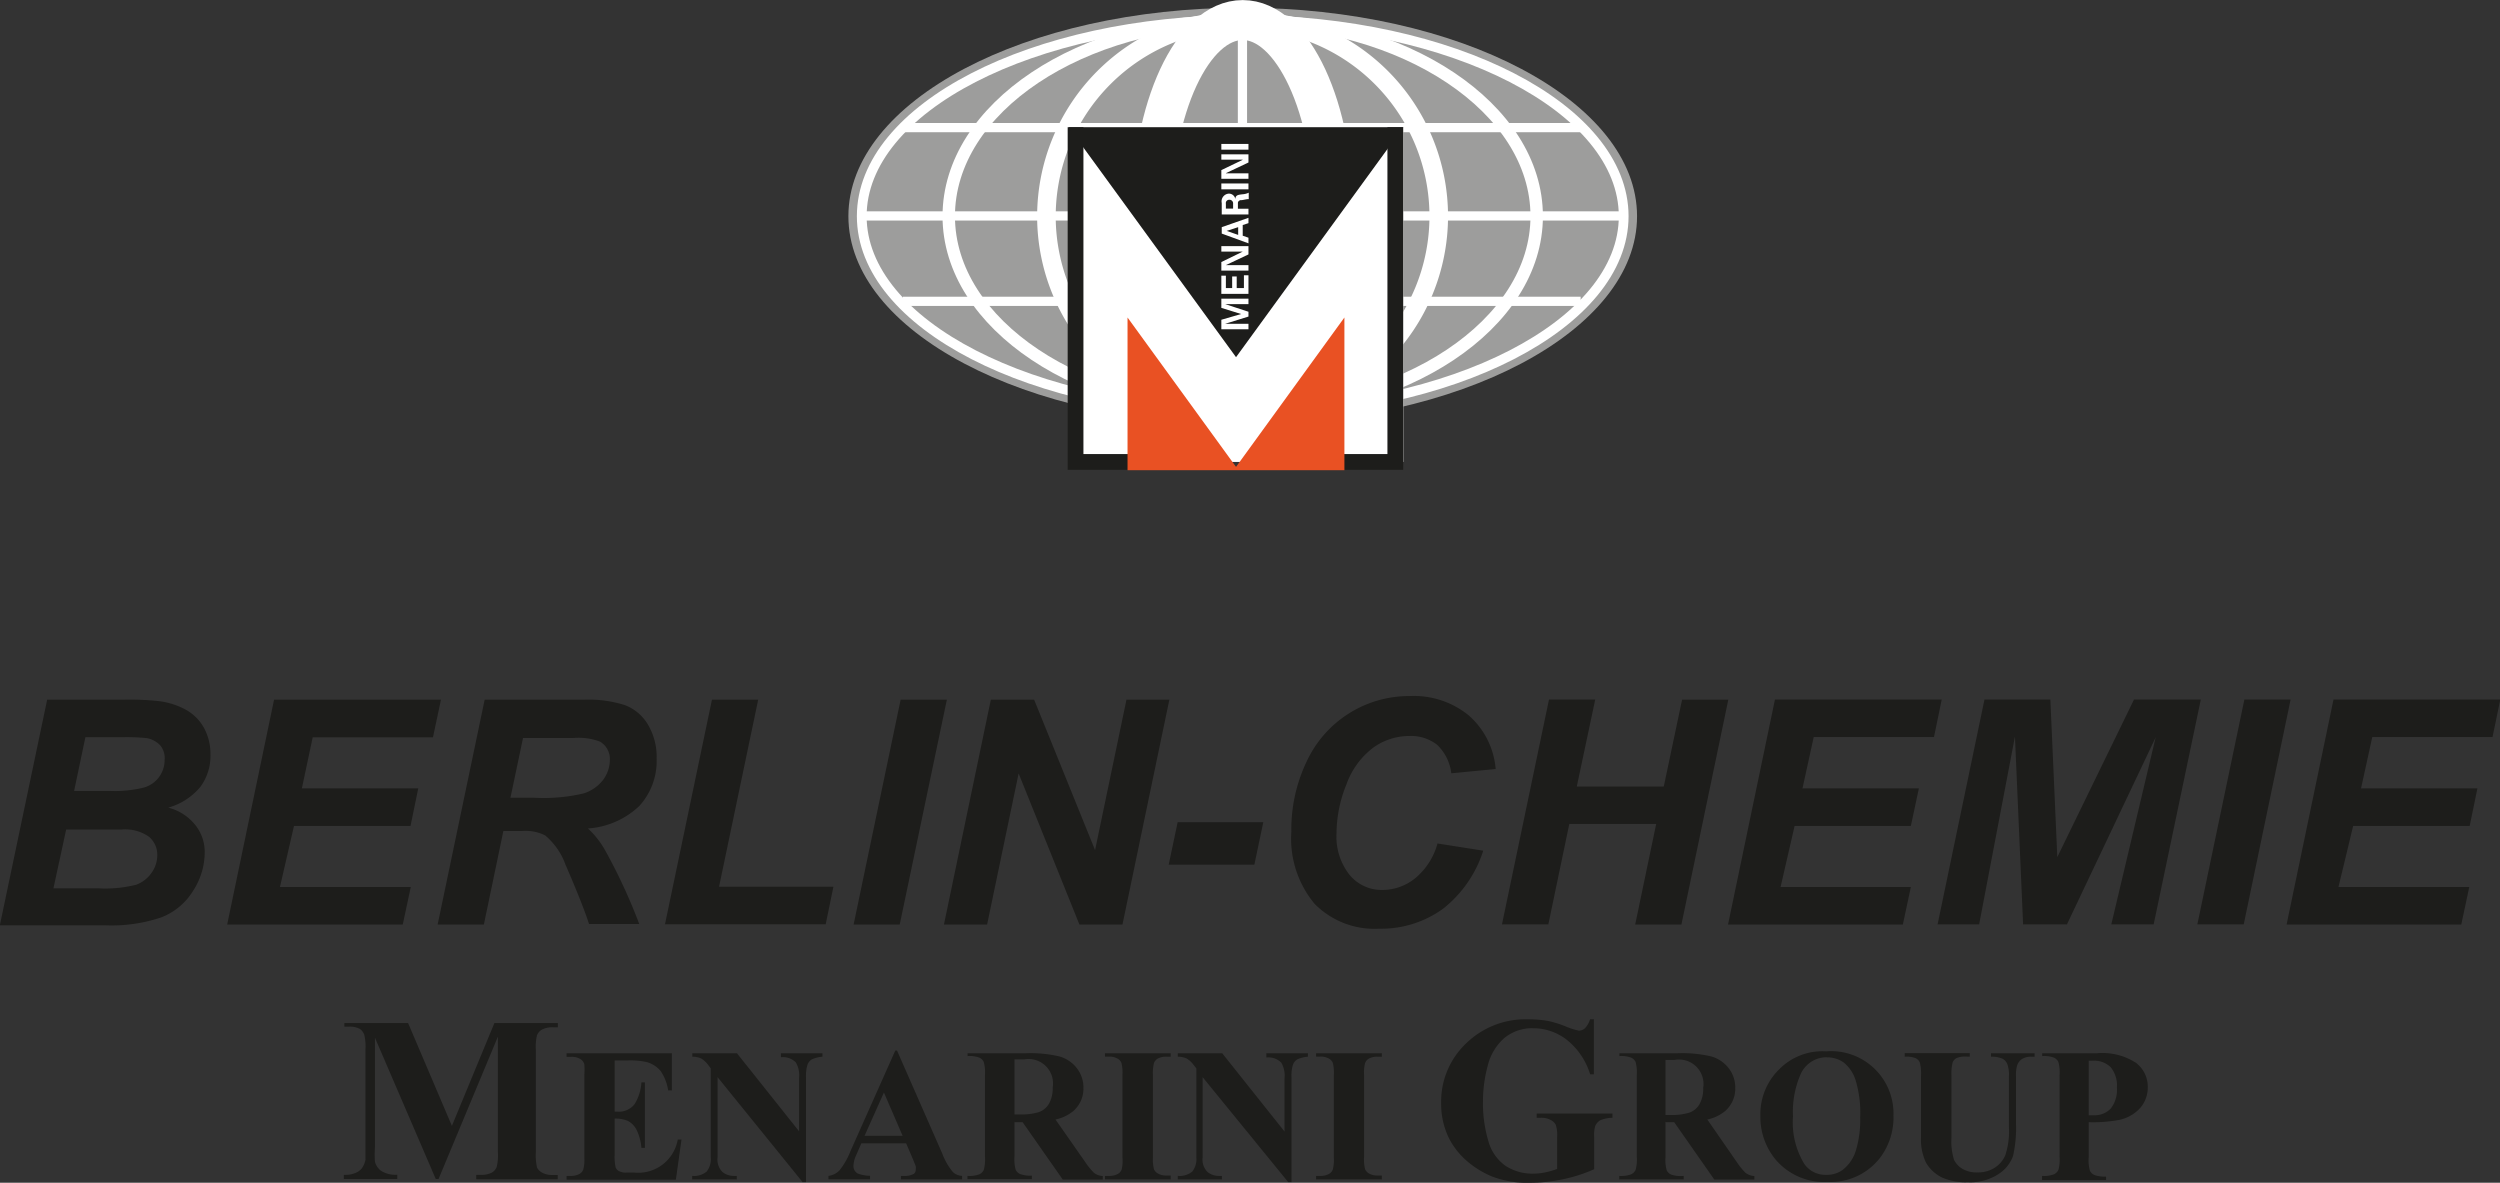
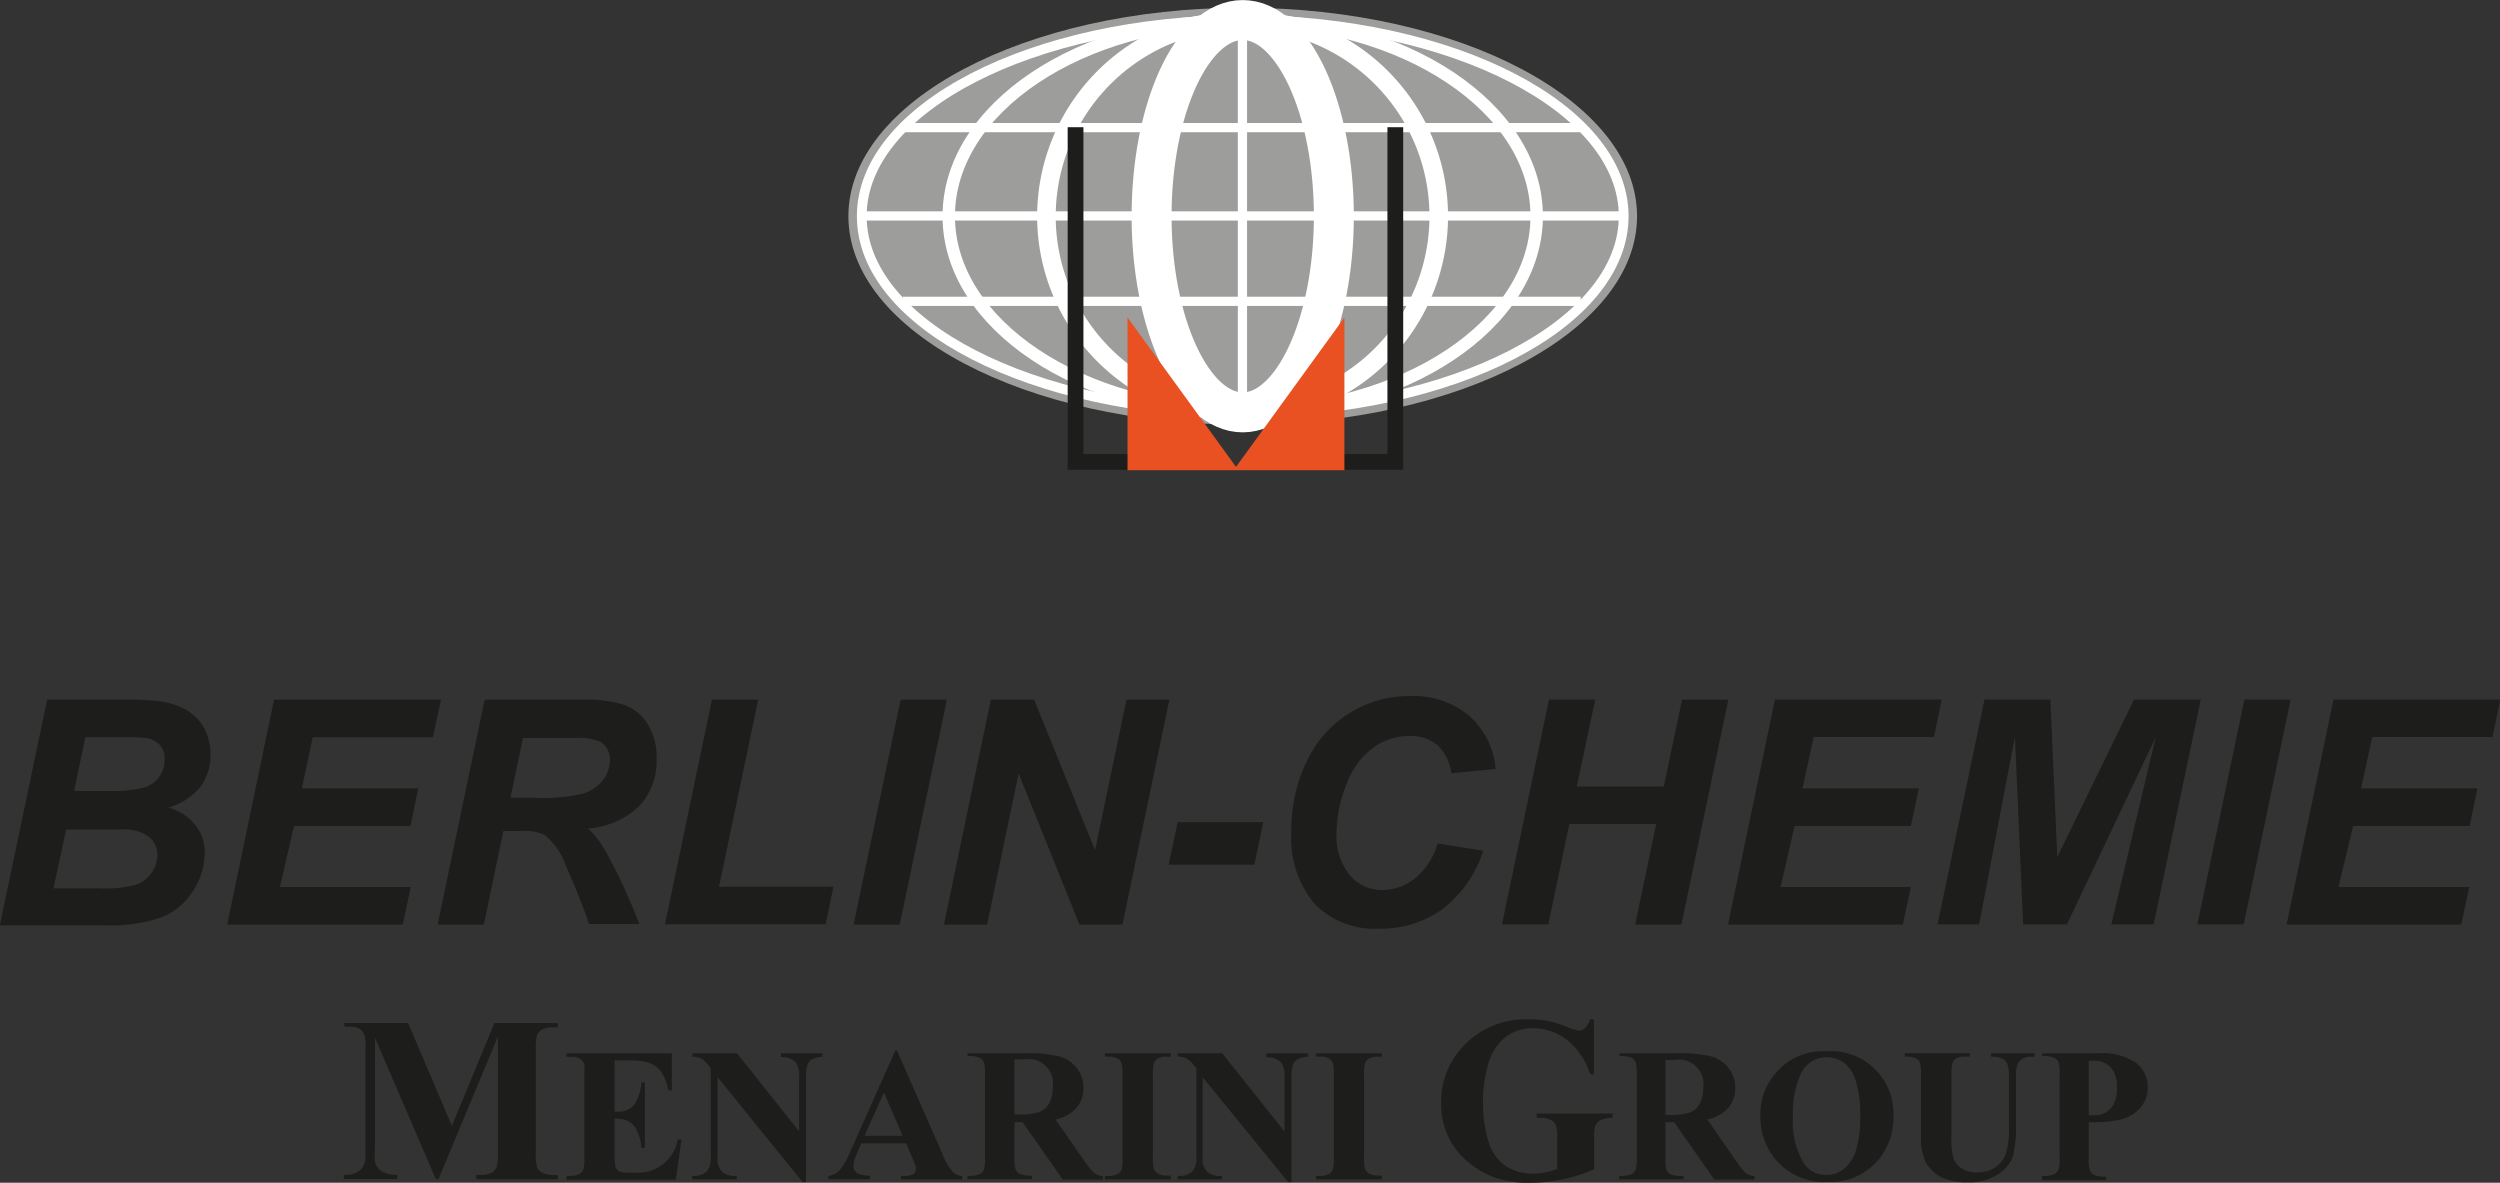
<svg xmlns="http://www.w3.org/2000/svg" viewBox="0 0 187.09 88.51">
  <rect x="0" y="0" width="187.09" height="88.51" fill="#333333" stroke="none" />
  <title>942</title>
  <path d="M0 69.19l3.53-16.83h5.74a20.46 20.46 0 0 1 2.62.11 5.6 5.6 0 0 1 2.1.69 3.46 3.46 0 0 1 1.31 1.38 4.06 4.06 0 0 1 .45 1.9 3.92 3.92 0 0 1-.75 2.44 4.79 4.79 0 0 1-2.41 1.56 3.77 3.77 0 0 1 2 1.27 3.22 3.22 0 0 1 .73 2.06 5.3 5.3 0 0 1-.86 2.88 4.85 4.85 0 0 1-2.38 2 11.66 11.66 0 0 1-4.14.6h-7.94zm5.56-10h2.64a9.15 9.15 0 0 0 2.56-.25 2.14 2.14 0 0 0 1.56-2.05 1.52 1.52 0 0 0-.32-1.1 1.85 1.85 0 0 0-1-.55 14.67 14.67 0 0 0-1.82-.07h-2.79l-.84 4zm-1.56 7.29h3.37a9.46 9.46 0 0 0 2.82-.27 2.4 2.4 0 0 0 1.15-.89 2.24 2.24 0 0 0 .43-1.32 1.76 1.76 0 0 0-.62-1.38 3.1 3.1 0 0 0-2.06-.54h-4.14l-.95 4.4zm13 2.71l3.51-16.83h12.49l-.6 2.82h-9l-.81 3.82h8.71l-.58 2.81h-8.72l-1.05 4.57h9.79l-.6 2.81h-13.14zm19.21 0h-3.46l3.52-16.83h7.47a9 9 0 0 1 3 .4 3.41 3.41 0 0 1 1.74 1.45 4.73 4.73 0 0 1 .66 2.56 5 5 0 0 1-1.29 3.54 6.18 6.18 0 0 1-3.85 1.69 6.67 6.67 0 0 1 1.25 1.57 41.93 41.93 0 0 1 2.59 5.58h-3.76q-.45-1.42-1.76-4.44a5.13 5.13 0 0 0-1.52-2.19 3.22 3.22 0 0 0-1.72-.33h-1.41l-1.46 7zm2-9.49h1.79a13 13 0 0 0 3.7-.33 3 3 0 0 0 1.43-1 2.53 2.53 0 0 0 .51-1.49 1.51 1.51 0 0 0-.74-1.38 4.53 4.53 0 0 0-2-.27h-3.76l-.94 4.47zm11.55 9.49l3.52-16.83h3.46l-2.93 14h8.56l-.58 2.81h-12zm14.12 0l3.52-16.83h3.46l-3.53 16.83h-3.46zm20.14 0h-3.24l-4.55-11.31-2.36 11.31h-3.23l3.51-16.83h3.24l4.56 11.26 2.35-11.26h3.21l-3.51 16.83zm4.13-7.66h6.39l-.67 3.18h-6.41l.67-3.18zm19.41 1.59l3.44.54a9 9 0 0 1-3 4.34 7.88 7.88 0 0 1-4.79 1.5 6.29 6.29 0 0 1-4.83-1.86 7.62 7.62 0 0 1-1.74-5.4 11.76 11.76 0 0 1 1.14-5.24 8.45 8.45 0 0 1 7.73-4.91 6.5 6.5 0 0 1 4.42 1.46 6 6 0 0 1 2 4l-3.32.32a3.52 3.52 0 0 0-1.06-2.13 3.16 3.16 0 0 0-2.1-.66 4.59 4.59 0 0 0-2.68.87 5.92 5.92 0 0 0-2 2.73 9.84 9.84 0 0 0-.75 3.7 4.58 4.58 0 0 0 1 3.12 3.1 3.1 0 0 0 2.42 1.1 3.9 3.9 0 0 0 2.46-.87 5.12 5.12 0 0 0 1.67-2.58zm16.39-1.46h-6.51l-1.57 7.52h-3.47l3.52-16.83h3.46l-1.38 6.51h6.51l1.37-6.5h3.46l-3.51 16.83h-3.46l1.57-7.52zm5.37 7.52l3.51-16.83h12.48l-.58 2.81h-9l-.84 3.84h8.71l-.6 2.81h-8.7l-1.05 4.57h9.75l-.6 2.81h-13.1zm25.36 0h-3.28l-.61-14.06-2.68 14.06h-3.11l3.51-16.83h4.93l.52 11.79 5.74-11.79h5l-3.53 16.83h-3.17l3.32-14-6.64 14zm9.76 0l3.52-16.83h3.46l-3.51 16.83h-3.47zm6.68 0l3.51-16.83h12.48l-.58 2.81h-9l-.84 3.84h8.71l-.58 2.81h-8.72l-1.1 4.57h9.79l-.6 2.81h-13.09zM33.82 84.25l3.18-7.69h4.75v.32h-.38a1.63 1.63 0 0 0-.83.18.87.87 0 0 0-.35.41 3.56 3.56 0 0 0-.09 1.08v7.7a3.92 3.92 0 0 0 .09 1.12.87.87 0 0 0 .39.39 1.54 1.54 0 0 0 .78.17h.38v.32h-6.1v-.33h.36a1.64 1.64 0 0 0 .83-.18.84.84 0 0 0 .34-.41 3.56 3.56 0 0 0 .09-1.08v-8.67l-4.44 10.65h-.21l-4.55-10.57v8.22a7.11 7.11 0 0 0 0 1.06 1.22 1.22 0 0 0 .49.7 2 2 0 0 0 1.18.27v.32h-4v-.31h.12a1.85 1.85 0 0 0 .72-.13 1.18 1.18 0 0 0 .51-.36 1.7 1.7 0 0 0 .27-.63v-8.26a3.8 3.8 0 0 0-.09-1.1.88.88 0 0 0-.33-.44 1.59 1.59 0 0 0-.78-.17h-.38v-.27h4.77l3.28 7.7zM46 79.36v3.83h.19a1.49 1.49 0 0 0 1.3-.56 3.49 3.49 0 0 0 .51-1.63h.26v4.9h-.26a3.72 3.72 0 0 0-.35-1.32 1.52 1.52 0 0 0-.65-.69 2.39 2.39 0 0 0-1-.18v2.65a3.77 3.77 0 0 0 .07 1 .56.56 0 0 0 .25.28 1.13 1.13 0 0 0 .58.11h.56a3 3 0 0 0 3.26-2.47h.28l-.42 3h-8.18v-.28h.31a1.3 1.3 0 0 0 .66-.15.62.62 0 0 0 .28-.33 2.76 2.76 0 0 0 .08-.87v-6.22a4.79 4.79 0 0 0 0-.78.67.67 0 0 0-.26-.37 1.2 1.2 0 0 0-.72-.19h-.35v-.27h7.88v2.78h-.28a3.39 3.39 0 0 0-.57-1.46 2.08 2.08 0 0 0-1-.65 5.48 5.48 0 0 0-1.43-.13h-1zm9.15-.54l4.65 5.84v-4a1.92 1.92 0 0 0-.24-1.15 1.35 1.35 0 0 0-1.12-.39v-.3h3.11v.26a2.37 2.37 0 0 0-.8.2.79.79 0 0 0-.32.4 2.73 2.73 0 0 0-.11.94v7.84h-.26l-6.36-7.85v6a1.31 1.31 0 0 0 .37 1.1 1.34 1.34 0 0 0 .85.29h.22v.26h-3.34v-.26a1.51 1.51 0 0 0 1.08-.32 1.49 1.49 0 0 0 .31-1.06v-6.67l-.19-.25a1.86 1.86 0 0 0-.53-.49 1.59 1.59 0 0 0-.66-.13v-.26h3.34zm12.64 6.74h-3.33l-.4.92a2 2 0 0 0-.19.76.62.62 0 0 0 .32.58 2.63 2.63 0 0 0 .92.17v.26h-3.11v-.25a1.4 1.4 0 0 0 .83-.42 5.47 5.47 0 0 0 .81-1.42l3.36-7.54h.13l3.39 7.72a4.7 4.7 0 0 0 .8 1.38 1.1 1.1 0 0 0 .68.28v.26h-4.58v-.26h.19a1.42 1.42 0 0 0 .77-.15.37.37 0 0 0 .15-.32.83.83 0 0 0 0-.26l-.21-.52-.5-1.17zm-.24-.56l-1.4-3.24-1.45 3.24h2.85zm8.37-1.1v2.64a2.92 2.92 0 0 0 .09 1 .69.69 0 0 0 .33.32 2.24 2.24 0 0 0 .88.12v.26h-4.82v-.24a2.13 2.13 0 0 0 .89-.12.72.72 0 0 0 .33-.32 2.92 2.92 0 0 0 .09-1v-6.09a3 3 0 0 0-.09-1 .68.68 0 0 0-.33-.32 2.17 2.17 0 0 0-.88-.12v-.21h4.38a9.58 9.58 0 0 1 2.5.24 2.52 2.52 0 0 1 1.29.87 2.34 2.34 0 0 1 .5 1.49 2.23 2.23 0 0 1-.75 1.72 3.09 3.09 0 0 1-1.34.64l2.25 3.22a4.93 4.93 0 0 0 .63.77 1.18 1.18 0 0 0 .66.24v.26h-3l-3-4.29h-.62zm0-4.62v4.12h.4a4.42 4.42 0 0 0 1.44-.18 1.44 1.44 0 0 0 .75-.64 2.34 2.34 0 0 0 .27-1.2 1.83 1.83 0 0 0-2.13-2.1h-.74zm11.69 8.72v.26h-4.92v-.26h.31a1.3 1.3 0 0 0 .66-.15.62.62 0 0 0 .28-.33 2.78 2.78 0 0 0 .06-.9v-6.19a3 3 0 0 0-.08-.9.68.68 0 0 0-.31-.32 1.25 1.25 0 0 0-.61-.14h-.31v-.25h4.92v.26h-.31a1.3 1.3 0 0 0-.66.14.66.66 0 0 0-.28.33 2.91 2.91 0 0 0-.08.87v6.19a3 3 0 0 0 .08.9.73.73 0 0 0 .31.32 1.23 1.23 0 0 0 .63.14h.31zm3.87-9.16l4.65 5.84v-4a1.92 1.92 0 0 0-.24-1.15 1.35 1.35 0 0 0-1.12-.39v-.32h3.11v.26a2.37 2.37 0 0 0-.8.2.79.79 0 0 0-.32.4 2.72 2.72 0 0 0-.11.94v7.84h-.25l-6.4-7.85v6a1.31 1.31 0 0 0 .37 1.1 1.34 1.34 0 0 0 .85.29h.22v.26h-3.3v-.26a1.51 1.51 0 0 0 1.08-.32 1.49 1.49 0 0 0 .31-1.06v-6.67l-.2-.25a1.86 1.86 0 0 0-.53-.49 1.59 1.59 0 0 0-.66-.13v-.26h3.34zm11.93 9.16v.26h-4.92v-.26h.31a1.3 1.3 0 0 0 .66-.15.62.62 0 0 0 .28-.33 2.78 2.78 0 0 0 .08-.87v-6.22a3 3 0 0 0-.08-.9.68.68 0 0 0-.31-.32 1.25 1.25 0 0 0-.63-.14h-.31v-.25h4.92v.26h-.31a1.3 1.3 0 0 0-.66.14.66.66 0 0 0-.28.33 2.89 2.89 0 0 0-.08.87v6.19a3 3 0 0 0 .08.9.73.73 0 0 0 .31.32 1.23 1.23 0 0 0 .63.14h.31zM119.28 76.29v4.11h-.28a5.24 5.24 0 0 0-1.73-2.57 4.07 4.07 0 0 0-2.52-.88 3.25 3.25 0 0 0-2.18.74 4 4 0 0 0-1.23 2.05 10.19 10.19 0 0 0-.36 2.7 9.86 9.86 0 0 0 .4 2.94 3.33 3.33 0 0 0 1.28 1.86 3.66 3.66 0 0 0 2.1.59 4.2 4.2 0 0 0 .86-.09 6 6 0 0 0 .91-.26v-2.41a2.51 2.51 0 0 0-.1-.89.87.87 0 0 0-.39-.37 1.47 1.47 0 0 0-.72-.16h-.32v-.32h5.67v.32a2.52 2.52 0 0 0-.9.18.9.9 0 0 0-.39.44 2.42 2.42 0 0 0-.08.8v2.43a11.41 11.41 0 0 1-2.33.75 12.1 12.1 0 0 1-2.51.26 7.32 7.32 0 0 1-2.76-.45 6.9 6.9 0 0 1-1.94-1.19 5.66 5.66 0 0 1-1.31-1.66 5.83 5.83 0 0 1-.6-2.66 6 6 0 0 1 1.85-4.45 6.38 6.38 0 0 1 4.66-1.82 8.2 8.2 0 0 1 1.57.14 8.38 8.38 0 0 1 1.23.39 5.16 5.16 0 0 0 1 .32.67.67 0 0 0 .45-.18 1.57 1.57 0 0 0 .38-.67h.32zM124.64 83.94v2.64a2.93 2.93 0 0 0 .09 1 .69.69 0 0 0 .33.32 2.24 2.24 0 0 0 .94.1v.26h-4.82v-.26a2.13 2.13 0 0 0 .89-.12.72.72 0 0 0 .33-.32 2.92 2.92 0 0 0 .09-1v-6.09a3 3 0 0 0-.09-1 .68.68 0 0 0-.33-.32 2.17 2.17 0 0 0-.88-.12v-.21h4.38a9.59 9.59 0 0 1 2.5.24 2.52 2.52 0 0 1 1.29.87 2.34 2.34 0 0 1 .5 1.49 2.23 2.23 0 0 1-.75 1.72 3.08 3.08 0 0 1-1.34.64l2.23 3.22a4.91 4.91 0 0 0 .63.77 1.18 1.18 0 0 0 .66.24v.26h-3l-3-4.29h-.62zm0-4.62v4.12h.36a4.42 4.42 0 0 0 1.44-.18 1.44 1.44 0 0 0 .75-.64 2.34 2.34 0 0 0 .27-1.2 1.83 1.83 0 0 0-2.13-2.1h-.74zm12-.64a4.67 4.67 0 0 1 5.06 4.81 5 5 0 0 1-1 3.15 4.67 4.67 0 0 1-3.93 1.81 4.76 4.76 0 0 1-3.93-1.72 5 5 0 0 1-1.1-3.23 4.7 4.7 0 0 1 1.43-3.5 4.54 4.54 0 0 1 3.51-1.32zm.09.44a2.13 2.13 0 0 0-2 1.32 7.06 7.06 0 0 0-.55 3.11 6 6 0 0 0 .85 3.56 1.93 1.93 0 0 0 1.65.81 2 2 0 0 0 1.19-.35 2.87 2.87 0 0 0 1-1.42 7.85 7.85 0 0 0 .34-2.54 8.42 8.42 0 0 0-.35-2.79 2.73 2.73 0 0 0-.89-1.31 2.09 2.09 0 0 0-1.24-.38zm5.82-.31h4.86v.26h-.24a1.72 1.72 0 0 0-.75.11.64.64 0 0 0-.29.32 3.44 3.44 0 0 0-.09 1v4.61a4.69 4.69 0 0 0 .19 1.68 1.61 1.61 0 0 0 .63.68 2.07 2.07 0 0 0 1.1.27 2.36 2.36 0 0 0 1.3-.34 2.1 2.1 0 0 0 .81-.95 5.76 5.76 0 0 0 .27-2.1v-3.84a2.22 2.22 0 0 0-.13-.9.79.79 0 0 0-.33-.37 2 2 0 0 0-.88-.16v-.26h3.26v.26h-.26a1.25 1.25 0 0 0-.66.16.9.9 0 0 0-.38.48 2.43 2.43 0 0 0-.09.8v3.58a9.36 9.36 0 0 1-.22 2.4 2.68 2.68 0 0 1-1.07 1.35 3.85 3.85 0 0 1-2.31.62 4.39 4.39 0 0 1-1.89-.33 2.8 2.8 0 0 1-1.25-1.14 4 4 0 0 1-.37-1.87v-4.62a3.22 3.22 0 0 0-.09-1 .66.66 0 0 0-.31-.32 1.85 1.85 0 0 0-.82-.11v-.26zm13.76 5.19v2.61a2.83 2.83 0 0 0 .09 1 .68.68 0 0 0 .33.32 2.24 2.24 0 0 0 .88.12v.26h-4.79v-.31a2.13 2.13 0 0 0 .89-.12.72.72 0 0 0 .33-.32 2.92 2.92 0 0 0 .09-1v-6.09a3 3 0 0 0-.09-1 .68.68 0 0 0-.33-.32 2.17 2.17 0 0 0-.88-.12v-.21h4.11a4.61 4.61 0 0 1 2.91.72 2.24 2.24 0 0 1 .88 1.81 2.31 2.31 0 0 1-.57 1.57 2.92 2.92 0 0 1-1.57.89 10.71 10.71 0 0 1-2.28.17zm0-4.61v4.07h.35a1.67 1.67 0 0 0 1.3-.5 2.26 2.26 0 0 0 .46-1.56 2.18 2.18 0 0 0-.46-1.53 1.79 1.79 0 0 0-1.37-.49h-.28z" fill="#1d1d1b" fill-rule="evenodd" />
  <path d="M93 .58c16.25 0 29.51 7 29.51 15.6s-13.28 15.6-29.51 15.6-29.51-7-29.51-15.6 13.24-15.6 29.51-15.6z" fill="#9d9d9c" fill-rule="evenodd" />
  <path d="M93 1.5c15.7 0 28.51 6.6 28.51 14.68s-12.83 14.68-28.51 14.68-28.51-6.6-28.51-14.68 12.79-14.68 28.51-14.68z" stroke="#fff" stroke-miterlimit="2.61" stroke-width=".73" fill="none" />
  <path d="M93 1.5c12.12 0 22 6.6 22 14.68s-9.9 14.68-22 14.68-22-6.6-22-14.68 9.86-14.68 22-14.68z" stroke="#fff" stroke-miterlimit="2.61" stroke-width=".93" fill="none" />
  <path d="M93 1.5a14.68 14.68 0 1 1-14.69 14.68 14.7 14.7 0 0 1 14.69-14.68z" stroke="#fff" stroke-miterlimit="2.61" stroke-width="1.39" fill="none" />
  <path d="M93 1.5c3.76 0 6.82 6.6 6.82 14.68s-3.08 14.68-6.82 14.68-6.82-6.6-6.82-14.68 3.05-14.68 6.82-14.68z" stroke="#fff" stroke-miterlimit="2.61" stroke-width="2.99" fill="none" />
  <path d="M67.57 9.55h50.72m-50.72 13h50.72M64.47 16.16h56.92M92.98 1.6v29.16" stroke="#fff" stroke-miterlimit="2.61" stroke-width=".69" fill="none" />
-   <path fill="#fff" fill-rule="evenodd" d="M105.02 34.57v-25.05h-25.05v25.05h25.05z" />
  <path d="M80.49 9.52v25.05h4.69m19.24-25.05v25.05h-4.69" stroke="#1d1d1b" stroke-miterlimit="2.61" stroke-width="1.18" fill="none" />
  <path fill="#e95123" fill-rule="evenodd" d="M84.38 35.19v-11.43l8.12 11.18 8.11-11.18v11.43h-16.23z" />
-   <path fill="#1d1d1b" fill-rule="evenodd" d="M105.02 9.52l-12.52 17.21-12.53-17.21h25.05z" />
-   <path fill="#fff" fill-rule="evenodd" d="M93.43 23.33v.36l-1.74.54h1.74v.41h-2.03v-.71l1.48-.43-1.48-.46v-.69h2.03v.41h-1.74l1.74.57zM91.4 21.99v-1.36h.34v.93h.47v-.87h.34v.87h.54v-.96h.34v1.39h-2.03zM93.43 19.04l-1.69.8h1.69v.41h-2.03v-.64l1.6-.78h-1.6v-.41h2.03v.62zM93.43 18.21l-2-.73v-.48l2-.7v.4l-.43.14v.8l.43.15v.42zm-.77-1.21l-.86.28.86.3v-.58zM93.43 15.62v.43h-2v-.86a.58.58 0 0 1 .53-.7.49.49 0 0 1 .49.42c0-.33.24-.33.52-.37a1.28 1.28 0 0 0 .48-.12v.48c-.18 0-.36.06-.54.08a.24.24 0 0 0-.27.18v.46h.82zm-1.15 0v-.37a.27.27 0 0 0-.28-.3.25.25 0 0 0-.26.3v.36h.54zM93.43 13.73v.44h-2.03v-.44h2.03zM93.43 12.16l-1.69.8.01.01h1.68v.41h-2.03v-.65l1.6-.77-.01-.01h-1.59v-.4h2.03v.61zM93.43 10.77v.43h-2.03v-.43h2.03z" />
</svg>